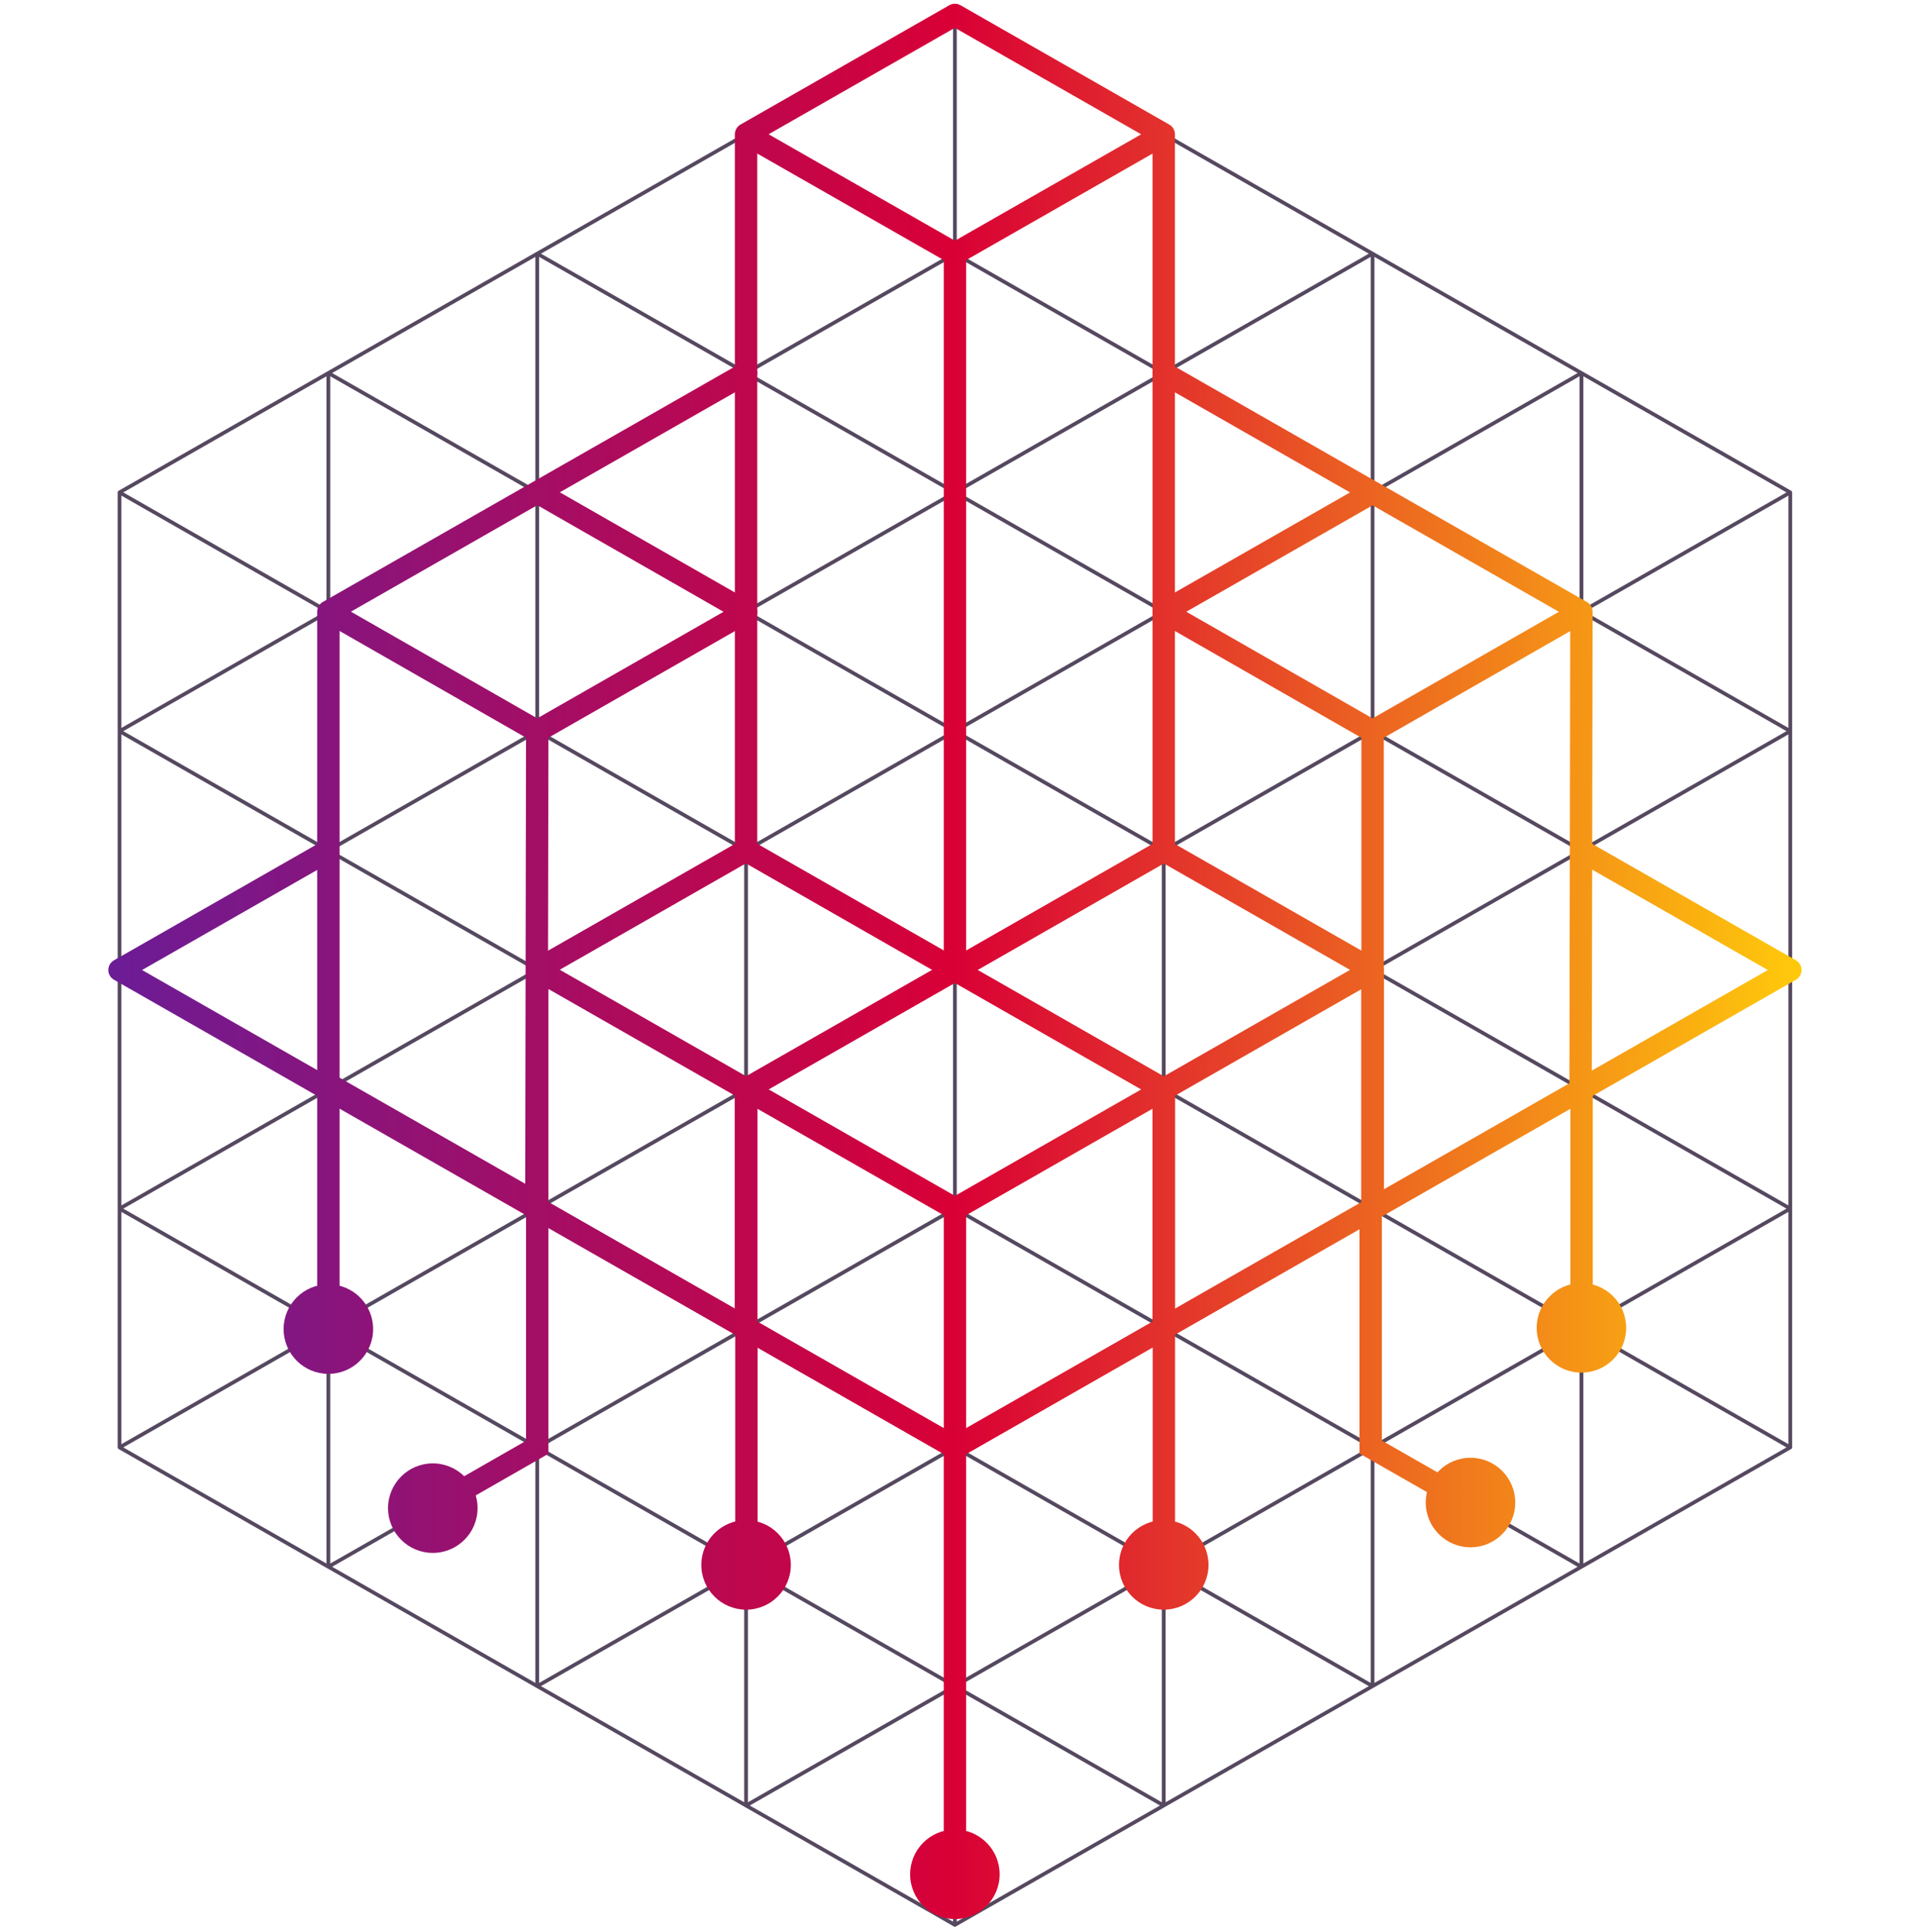
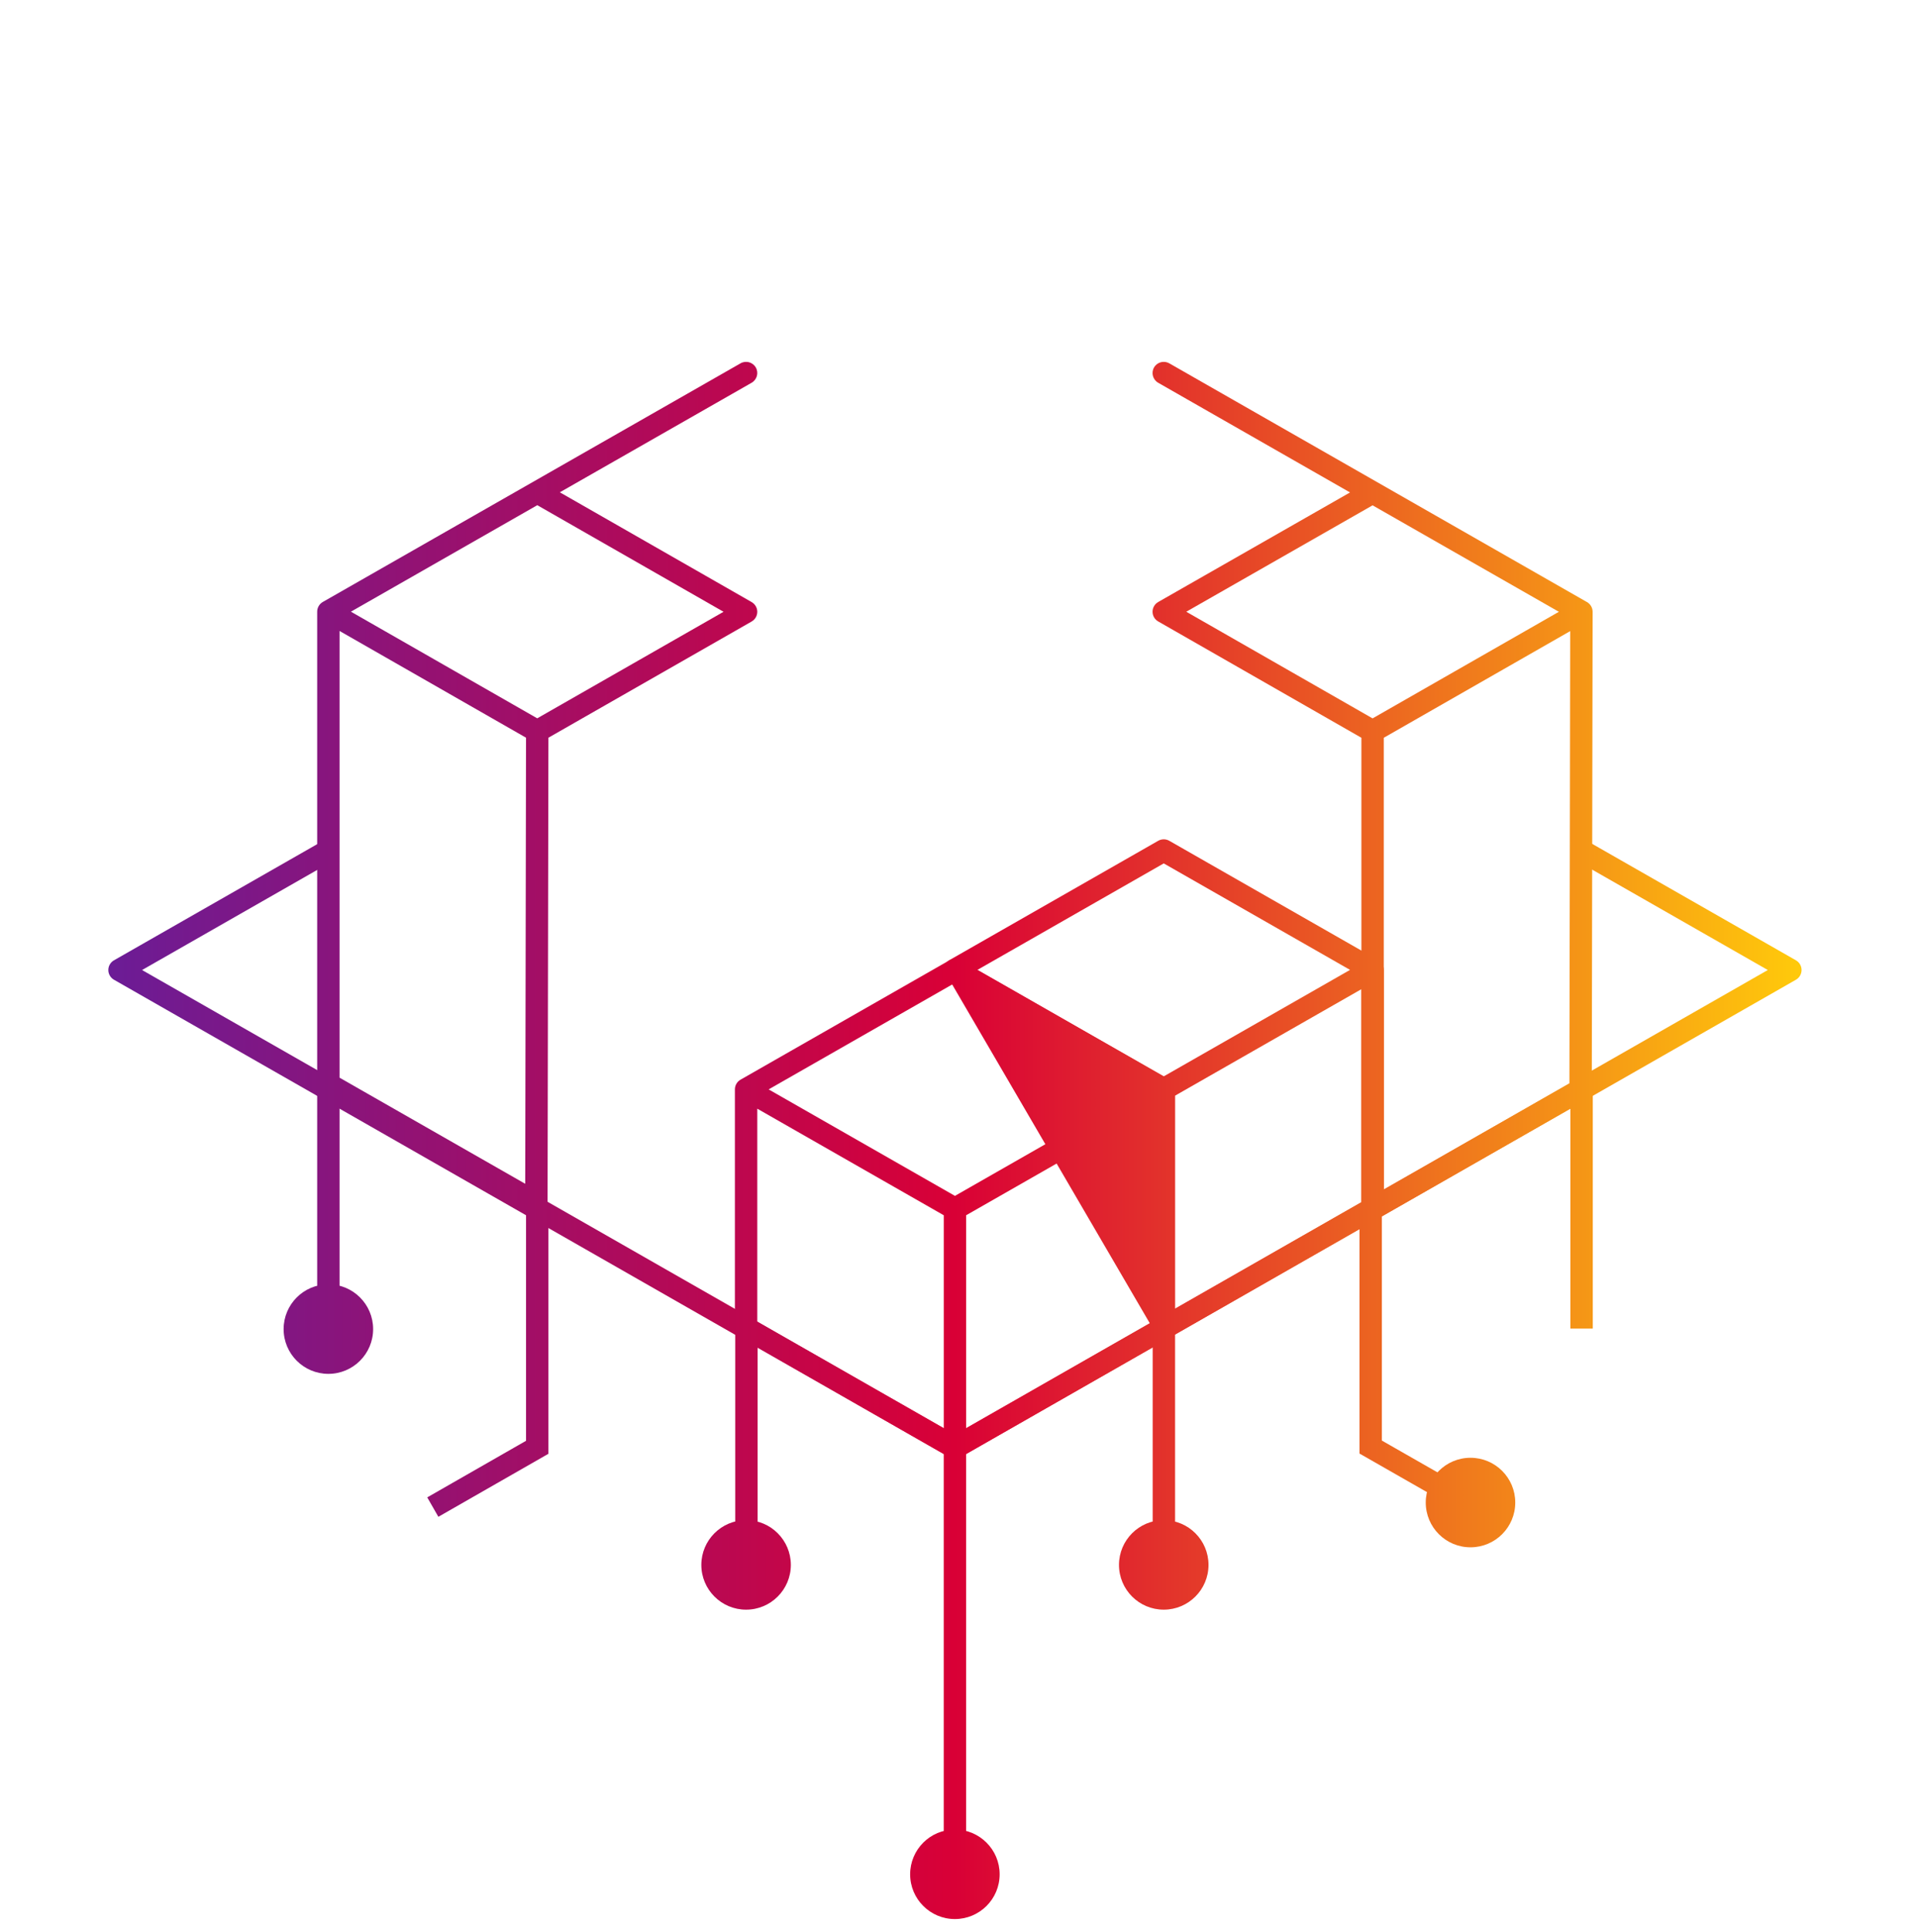
<svg xmlns="http://www.w3.org/2000/svg" fill="none" viewBox="0 0 257 259" height="259" width="257">
-   <path stroke-linejoin="round" stroke-linecap="round" stroke-width="0.5" stroke="#55485F" d="M128.016 258L100.016 242M128.016 258L128.016 226M128.016 258L156.016 242M128.016 226L100.016 242M128.016 226L156.016 242M128.016 226L100.016 210M128.016 226L128.016 194M128.016 226L156.016 210M100.016 242L100.016 210M156.016 242L156.016 210M128.016 194L100.016 210M128.016 194L156.016 210M128.016 194L100.016 178M128.016 194L128.016 162M128.016 194L156.016 178M100.016 210L100.016 178M156.016 210L156.016 178M128.016 162L100.016 178M128.016 162L156.016 178M128.016 162L100.016 146M128.016 162L128.016 130M128.016 162L156.016 146M100.016 178L100.016 146M156.016 178L156.016 146M128.016 130L100.016 146M128.016 130L156.016 146M128.016 130L100.016 114M128.016 130L128.016 98M128.016 130L156.016 114M100.016 146L100.016 114M156.016 146L156.016 114M128.016 98L100.016 114M128.016 98L156.016 114M128.016 98L100.016 82M128.016 98L128.016 66M128.016 98L156.016 82M100.016 114L100.016 82M156.016 114L156.016 82M128.016 66L100.016 82M128.016 66L156.016 82M128.016 66L100.016 50M128.016 66L128.016 34M128.016 66L156.016 50M100.016 82L100.016 50M156.016 82L156.016 50M128.016 34L100.016 50M128.016 34L156.016 50M128.016 34L100.016 18M128.016 34L128.016 2M128.016 34L156.016 18M100.016 50L100.016 18M156.016 50L156.016 18M128.016 2L100.016 18M128.016 2L156.016 18M72.024 226L100.023 242L100.023 210M72.024 226L44.023 210M72.024 226L72.024 194M72.024 226L100.023 210M72.024 194L44.023 210M72.024 194L100.023 210M72.024 194L44.023 178M72.024 194L72.024 162M72.024 194L100.023 178M44.023 210L44.023 178M44.023 210L16.024 194M100.023 210L100.023 178M72.024 162L44.023 178M72.024 162L100.023 178M72.024 162L44.023 146M72.024 162L72.024 130M72.024 162L100.023 146M44.023 178L44.023 146M44.023 178L16.024 194M44.023 178L16.024 162M100.023 178L100.023 146M72.024 130L44.023 146M72.024 130L100.023 146M72.024 130L44.023 114M72.024 130L72.024 98M72.024 130L100.023 114M44.023 146L44.023 114M44.023 146L16.024 162M44.023 146L16.024 130M100.023 146L100.023 114M72.024 98L44.023 114M72.024 98L100.023 114M72.024 98L44.023 82M72.024 98L72.024 66M72.024 98L100.023 82M44.023 114L44.023 82M44.023 114L16.024 130M44.023 114L16.024 98M100.023 114L100.023 82M72.024 66L44.023 82M72.024 66L100.023 82M72.024 66L44.023 50M72.024 66L72.024 34M72.024 66L100.023 50M44.023 82L44.023 50M44.023 82L16.024 98M44.023 82L16.024 66M100.023 82L100.023 50M72.024 34L44.023 50M72.024 34L100.023 50M72.024 34L100.023 18L100.023 50M44.023 50L16.024 66M184.011 226L156.011 242L156.011 210M184.011 226L156.011 210M184.011 226L184.011 194M184.011 226L212.011 210M184.011 194L156.011 210M184.011 194L212.011 210M184.011 194L156.011 178M184.011 194L184.011 162M184.011 194L212.011 178M156.011 210L156.011 178M212.011 210L212.011 178M212.011 210L240.012 194M184.011 162L156.011 178M184.011 162L212.011 178M184.011 162L156.011 146M184.011 162L184.011 130M184.011 162L212.011 146M156.011 178L156.011 146M212.011 178L212.011 146M212.011 178L240.012 194M212.011 178L240.012 162M184.011 130L156.011 146M184.011 130L212.011 146M184.011 130L156.011 114M184.011 130L184.011 98M184.011 130L212.011 114M156.011 146L156.011 114M212.011 146L212.011 114M212.011 146L240.012 162M212.011 146L240.012 130M184.011 98L156.011 114M184.011 98L212.011 114M184.011 98L156.011 82M184.011 98L184.011 66M184.011 98L212.011 82M156.011 114L156.011 82M212.011 114L212.011 82M212.011 114L240.012 130M212.011 114L240.012 98M184.011 66L156.011 82M184.011 66L212.011 82M184.011 66L156.011 50M184.011 66L184.011 34M184.011 66L212.011 50M156.011 82L156.011 50M212.011 82L212.011 50M212.011 82L240.012 98M212.011 82L240.012 66M184.011 34L156.011 50M184.011 34L212.011 50M184.011 34L156.011 18L156.011 50M212.011 50L240.012 66M156.018 242L156.018 210L156.018 178L156.018 146L156.018 114L156.018 82L156.018 50L156.018 18M44.016 210L44.016 178L44.016 146L44.016 114L44.016 82L44.016 50M16.024 194L16.024 162M16.024 162L16.024 130M16.024 130L16.024 98M16.024 98L16.024 66M212.016 210L212.016 178L212.016 146L212.016 114L212.016 82L212.016 50M240.012 194L240.012 162M240.012 162L240.012 130M240.012 130L240.012 98M240.012 98L240.012 66M212.019 210L212.019 178L212.019 146L212.019 114L212.019 82L212.019 50" />
  <path fill="url(#paint0_linear_3945_19569)" d="M19.047 130.016L44.768 115.318L43.279 112.714L15.279 128.714C14.812 128.981 14.523 129.478 14.523 130.016C14.523 130.554 14.812 131.051 15.279 131.318L127.279 195.318C127.74 195.582 128.306 195.582 128.768 195.318L240.768 131.318C241.235 131.051 241.523 130.554 241.523 130.016C241.523 129.478 241.235 128.981 240.768 128.714L212.768 112.714L211.279 115.318L237 130.016L128.023 192.288L19.047 130.016Z" clip-rule="evenodd" fill-rule="evenodd" />
-   <path fill="url(#paint1_linear_3945_19569)" d="M99.279 112.676C99.74 112.412 100.306 112.412 100.768 112.676L128.768 128.676C129.235 128.943 129.523 129.44 129.523 129.978C129.523 130.516 129.235 131.013 128.768 131.281L101.523 146.849V177.978C101.523 178.513 101.239 179.007 100.776 179.276C100.314 179.544 99.743 179.546 99.279 179.281L71.279 163.281C70.812 163.013 70.523 162.516 70.523 161.978V129.978C70.523 129.44 70.812 128.943 71.279 128.676L99.279 112.676ZM100.023 144.251L125 129.978L100.023 115.706L75.047 129.978L100.023 144.251ZM73.523 132.563V161.108L98.523 175.393V146.849L73.523 132.563Z" clip-rule="evenodd" fill-rule="evenodd" />
-   <path fill="url(#paint2_linear_3945_19569)" d="M155.271 112.695C155.733 112.431 156.299 112.431 156.76 112.695L184.76 128.695C185.227 128.962 185.516 129.459 185.516 129.997V161.997C185.516 162.535 185.227 163.032 184.76 163.299L156.76 179.299C156.296 179.565 155.725 179.563 155.263 179.294C154.8 179.026 154.516 178.532 154.516 177.997V146.867L127.271 131.299C126.804 131.032 126.516 130.535 126.516 129.997C126.516 129.459 126.804 128.962 127.271 128.695L155.271 112.695ZM157.516 146.867V175.412L182.516 161.126V132.582L157.516 146.867ZM180.992 129.997L156.016 144.269L131.039 129.997L156.016 115.725L180.992 129.997Z" clip-rule="evenodd" fill-rule="evenodd" />
+   <path fill="url(#paint2_linear_3945_19569)" d="M155.271 112.695C155.733 112.431 156.299 112.431 156.76 112.695L184.76 128.695C185.227 128.962 185.516 129.459 185.516 129.997V161.997C185.516 162.535 185.227 163.032 184.76 163.299L156.76 179.299C156.296 179.565 155.725 179.563 155.263 179.294C154.8 179.026 154.516 178.532 154.516 177.997L127.271 131.299C126.804 131.032 126.516 130.535 126.516 129.997C126.516 129.459 126.804 128.962 127.271 128.695L155.271 112.695ZM157.516 146.867V175.412L182.516 161.126V132.582L157.516 146.867ZM180.992 129.997L156.016 144.269L131.039 129.997L156.016 115.725L180.992 129.997Z" clip-rule="evenodd" fill-rule="evenodd" />
  <path fill="url(#paint3_linear_3945_19569)" d="M127.279 128.714C127.74 128.45 128.306 128.45 128.768 128.714L156.768 144.714C157.235 144.981 157.523 145.478 157.523 146.016V178.016C157.523 178.554 157.235 179.051 156.768 179.318L128.768 195.318C128.306 195.582 127.74 195.582 127.279 195.318L99.279 179.318C98.812 179.051 98.523 178.554 98.523 178.016V146.016C98.523 145.478 98.812 144.981 99.279 144.714L127.279 128.714ZM101.523 148.601V177.146L126.523 191.431V162.886L101.523 148.601ZM129.523 162.886V191.431L154.523 177.146V148.601L129.523 162.886ZM153 146.016L128.023 160.288L103.047 146.016L128.023 131.744L153 146.016Z" clip-rule="evenodd" fill-rule="evenodd" />
-   <path fill="url(#paint4_linear_3945_19569)" d="M218.012 177.978C218.012 174.665 215.325 171.978 212.012 171.978C208.698 171.978 206.012 174.665 206.012 177.978C206.012 181.292 208.698 183.978 212.012 183.978C215.325 183.978 218.012 181.292 218.012 177.978Z" />
  <path fill="url(#paint5_linear_3945_19569)" d="M50.023 178.143C50.023 174.83 47.337 172.143 44.023 172.143C40.71 172.143 38.023 174.83 38.023 178.143C38.023 181.457 40.71 184.143 44.023 184.143C47.337 184.143 50.023 181.457 50.023 178.143Z" />
-   <path fill="url(#paint6_linear_3945_19569)" d="M64.023 202.143C64.023 198.829 61.337 196.143 58.023 196.143C54.71 196.143 52.023 198.829 52.023 202.143C52.023 205.457 54.71 208.143 58.023 208.143C61.337 208.143 64.023 205.457 64.023 202.143Z" />
  <path fill="url(#paint7_linear_3945_19569)" d="M203.141 201.391C203.141 198.077 200.454 195.391 197.141 195.391C193.827 195.391 191.141 198.077 191.141 201.391C191.141 204.705 193.827 207.391 197.141 207.391C200.454 207.391 203.141 204.705 203.141 201.391Z" />
  <path fill="url(#paint8_linear_3945_19569)" d="M106.023 209.75C106.023 206.437 103.337 203.75 100.023 203.75C96.71 203.75 94.023 206.437 94.023 209.75C94.023 213.064 96.71 215.75 100.023 215.75C103.337 215.75 106.023 213.064 106.023 209.75Z" />
  <path fill="url(#paint9_linear_3945_19569)" d="M162.016 209.75C162.016 206.437 159.329 203.75 156.016 203.75C152.702 203.75 150.016 206.437 150.016 209.75C150.016 213.064 152.702 215.75 156.016 215.75C159.329 215.75 162.016 213.064 162.016 209.75Z" />
  <path fill="url(#paint10_linear_3945_19569)" d="M134.016 251.219C134.016 247.906 131.329 245.219 128.016 245.219C124.702 245.219 122.016 247.906 122.016 251.219C122.016 254.533 124.702 257.219 128.016 257.219C131.329 257.219 134.016 254.533 134.016 251.219Z" />
  <path fill="url(#paint11_linear_3945_19569)" d="M126.519 254.637V194.014H129.519V254.637H126.519ZM101.566 178.142V210.142H98.566V178.142H101.566ZM157.535 177.955V209.955H154.535V177.955H157.535ZM70.523 193.116L57.278 200.699L58.769 203.302L73.523 194.856L73.523 161.986H70.523L70.523 193.116ZM197.014 203.257L182.259 194.825V161.916H185.259V193.085L198.503 200.653L197.014 203.257ZM45.523 146.143L45.523 178.142H42.523L42.523 146.143H45.523ZM213.535 146.08L213.535 178.08L210.535 178.08L210.535 146.08L213.535 146.08Z" clip-rule="evenodd" fill-rule="evenodd" />
  <path fill="url(#paint12_linear_3945_19569)" d="M101.326 49.257C101.737 49.976 101.487 50.892 100.767 51.303L75.054 65.986L100.768 80.698C101.235 80.966 101.524 81.463 101.523 82.001C101.523 82.539 101.235 83.035 100.768 83.303L73.522 98.879L73.409 161.253C73.408 161.787 73.123 162.281 72.66 162.548C72.198 162.816 71.628 162.818 71.165 162.553L43.279 146.618C42.812 146.351 42.523 145.854 42.523 145.316V81.985C42.523 81.446 42.812 80.949 43.279 80.682L99.28 48.698C99.999 48.287 100.915 48.537 101.326 49.257ZM72.024 96.28L97.002 82L72.031 67.713L47.045 81.986L72.024 96.28ZM45.523 84.571V144.445L70.413 158.668L70.522 98.877L45.523 84.571Z" clip-rule="evenodd" fill-rule="evenodd" />
  <path fill="url(#paint13_linear_3945_19569)" d="M154.713 49.256C155.124 48.537 156.041 48.287 156.76 48.698L212.756 80.698C213.224 80.966 213.513 81.464 213.512 82.003L213.399 146.089C213.398 146.627 213.11 147.122 212.644 147.389L184.758 163.323C184.294 163.589 183.724 163.587 183.261 163.318C182.799 163.05 182.514 162.556 182.514 162.021V98.886L155.271 83.294C154.803 83.027 154.515 82.53 154.516 81.992C154.516 81.454 154.804 80.957 155.272 80.69L180.99 66.004L155.271 51.303C154.552 50.892 154.302 49.975 154.713 49.256ZM184.014 67.732L159.038 81.994L184.014 96.288L208.989 82.001L184.014 67.732ZM210.507 84.589L185.514 98.886V159.436L210.401 145.215L210.507 84.589Z" clip-rule="evenodd" fill-rule="evenodd" />
-   <path fill="url(#paint14_linear_3945_19569)" d="M127.271 0.698C127.733 0.434 128.299 0.434 128.76 0.698L156.76 16.698C157.227 16.965 157.516 17.462 157.516 18V114C157.516 114.538 157.227 115.035 156.761 115.302L128.767 131.318C128.305 131.582 127.738 131.582 127.277 131.318L99.275 115.294C98.808 115.027 98.519 114.531 98.519 113.993V17.997C98.519 17.458 98.808 16.961 99.275 16.694L127.271 0.698ZM101.52 20.581V113.123L126.522 127.429V34.863L101.52 20.581ZM129.522 34.863V127.43L154.516 113.13V20.585L129.522 34.863ZM152.992 18L128.022 32.265L103.043 17.996L128.016 3.728L152.992 18Z" clip-rule="evenodd" fill-rule="evenodd" />
  <defs>
    <linearGradient gradientUnits="userSpaceOnUse" y2="128.86" x2="241.523" y1="128.86" x1="14.523" id="paint0_linear_3945_19569">
      <stop stop-color="#6B1C96" />
      <stop stop-color="#D90036" offset="0.5" />
      <stop stop-color="#FFCA0B" offset="1" />
    </linearGradient>
    <linearGradient gradientUnits="userSpaceOnUse" y2="128.86" x2="241.523" y1="128.86" x1="14.523" id="paint1_linear_3945_19569">
      <stop stop-color="#6B1C96" />
      <stop stop-color="#D90036" offset="0.5" />
      <stop stop-color="#FFCA0B" offset="1" />
    </linearGradient>
    <linearGradient gradientUnits="userSpaceOnUse" y2="128.86" x2="241.523" y1="128.86" x1="14.523" id="paint2_linear_3945_19569">
      <stop stop-color="#6B1C96" />
      <stop stop-color="#D90036" offset="0.5" />
      <stop stop-color="#FFCA0B" offset="1" />
    </linearGradient>
    <linearGradient gradientUnits="userSpaceOnUse" y2="128.86" x2="241.523" y1="128.86" x1="14.523" id="paint3_linear_3945_19569">
      <stop stop-color="#6B1C96" />
      <stop stop-color="#D90036" offset="0.5" />
      <stop stop-color="#FFCA0B" offset="1" />
    </linearGradient>
    <linearGradient gradientUnits="userSpaceOnUse" y2="128.86" x2="241.523" y1="128.86" x1="14.523" id="paint4_linear_3945_19569">
      <stop stop-color="#6B1C96" />
      <stop stop-color="#D90036" offset="0.5" />
      <stop stop-color="#FFCA0B" offset="1" />
    </linearGradient>
    <linearGradient gradientUnits="userSpaceOnUse" y2="128.86" x2="241.523" y1="128.86" x1="14.523" id="paint5_linear_3945_19569">
      <stop stop-color="#6B1C96" />
      <stop stop-color="#D90036" offset="0.5" />
      <stop stop-color="#FFCA0B" offset="1" />
    </linearGradient>
    <linearGradient gradientUnits="userSpaceOnUse" y2="128.86" x2="241.523" y1="128.86" x1="14.523" id="paint6_linear_3945_19569">
      <stop stop-color="#6B1C96" />
      <stop stop-color="#D90036" offset="0.5" />
      <stop stop-color="#FFCA0B" offset="1" />
    </linearGradient>
    <linearGradient gradientUnits="userSpaceOnUse" y2="128.86" x2="241.523" y1="128.86" x1="14.523" id="paint7_linear_3945_19569">
      <stop stop-color="#6B1C96" />
      <stop stop-color="#D90036" offset="0.5" />
      <stop stop-color="#FFCA0B" offset="1" />
    </linearGradient>
    <linearGradient gradientUnits="userSpaceOnUse" y2="128.86" x2="241.523" y1="128.86" x1="14.523" id="paint8_linear_3945_19569">
      <stop stop-color="#6B1C96" />
      <stop stop-color="#D90036" offset="0.5" />
      <stop stop-color="#FFCA0B" offset="1" />
    </linearGradient>
    <linearGradient gradientUnits="userSpaceOnUse" y2="128.86" x2="241.523" y1="128.86" x1="14.523" id="paint9_linear_3945_19569">
      <stop stop-color="#6B1C96" />
      <stop stop-color="#D90036" offset="0.5" />
      <stop stop-color="#FFCA0B" offset="1" />
    </linearGradient>
    <linearGradient gradientUnits="userSpaceOnUse" y2="128.86" x2="241.523" y1="128.86" x1="14.523" id="paint10_linear_3945_19569">
      <stop stop-color="#6B1C96" />
      <stop stop-color="#D90036" offset="0.5" />
      <stop stop-color="#FFCA0B" offset="1" />
    </linearGradient>
    <linearGradient gradientUnits="userSpaceOnUse" y2="128.86" x2="241.523" y1="128.86" x1="14.523" id="paint11_linear_3945_19569">
      <stop stop-color="#6B1C96" />
      <stop stop-color="#D90036" offset="0.5" />
      <stop stop-color="#FFCA0B" offset="1" />
    </linearGradient>
    <linearGradient gradientUnits="userSpaceOnUse" y2="128.86" x2="241.523" y1="128.86" x1="14.523" id="paint12_linear_3945_19569">
      <stop stop-color="#6B1C96" />
      <stop stop-color="#D90036" offset="0.5" />
      <stop stop-color="#FFCA0B" offset="1" />
    </linearGradient>
    <linearGradient gradientUnits="userSpaceOnUse" y2="128.86" x2="241.523" y1="128.86" x1="14.523" id="paint13_linear_3945_19569">
      <stop stop-color="#6B1C96" />
      <stop stop-color="#D90036" offset="0.5" />
      <stop stop-color="#FFCA0B" offset="1" />
    </linearGradient>
    <linearGradient gradientUnits="userSpaceOnUse" y2="128.86" x2="241.523" y1="128.86" x1="14.523" id="paint14_linear_3945_19569">
      <stop stop-color="#6B1C96" />
      <stop stop-color="#D90036" offset="0.5" />
      <stop stop-color="#FFCA0B" offset="1" />
    </linearGradient>
  </defs>
</svg>